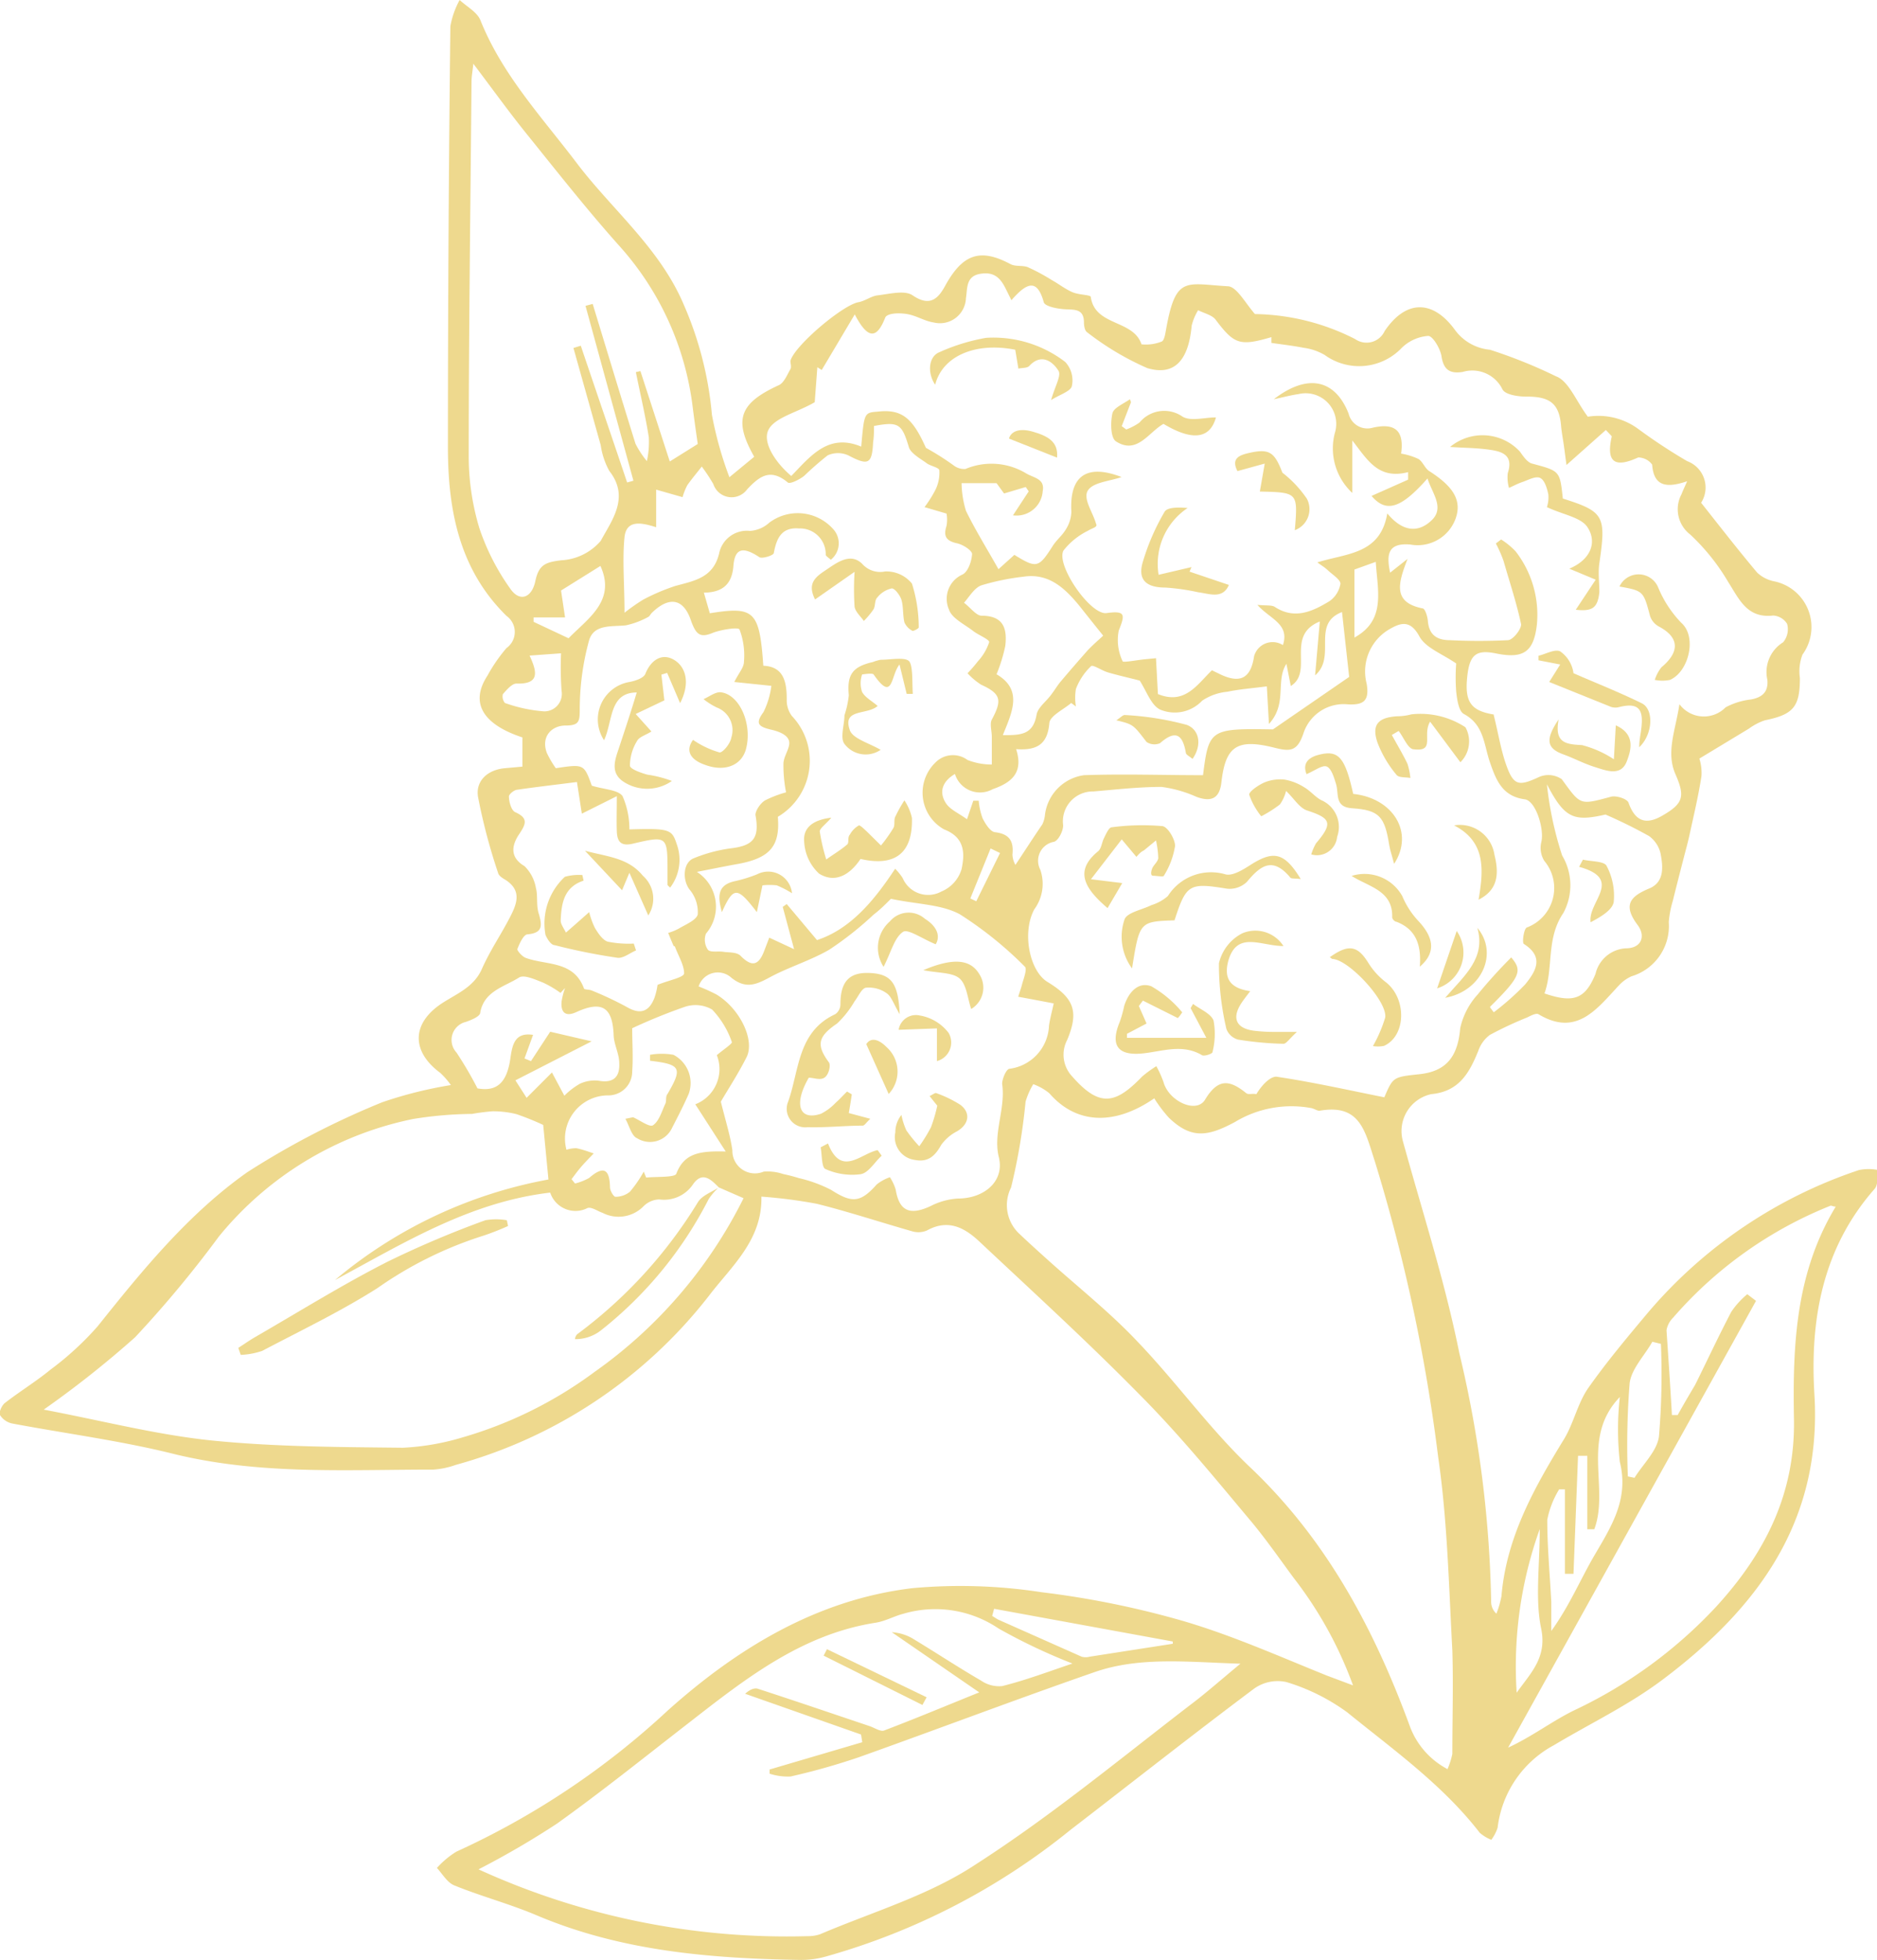
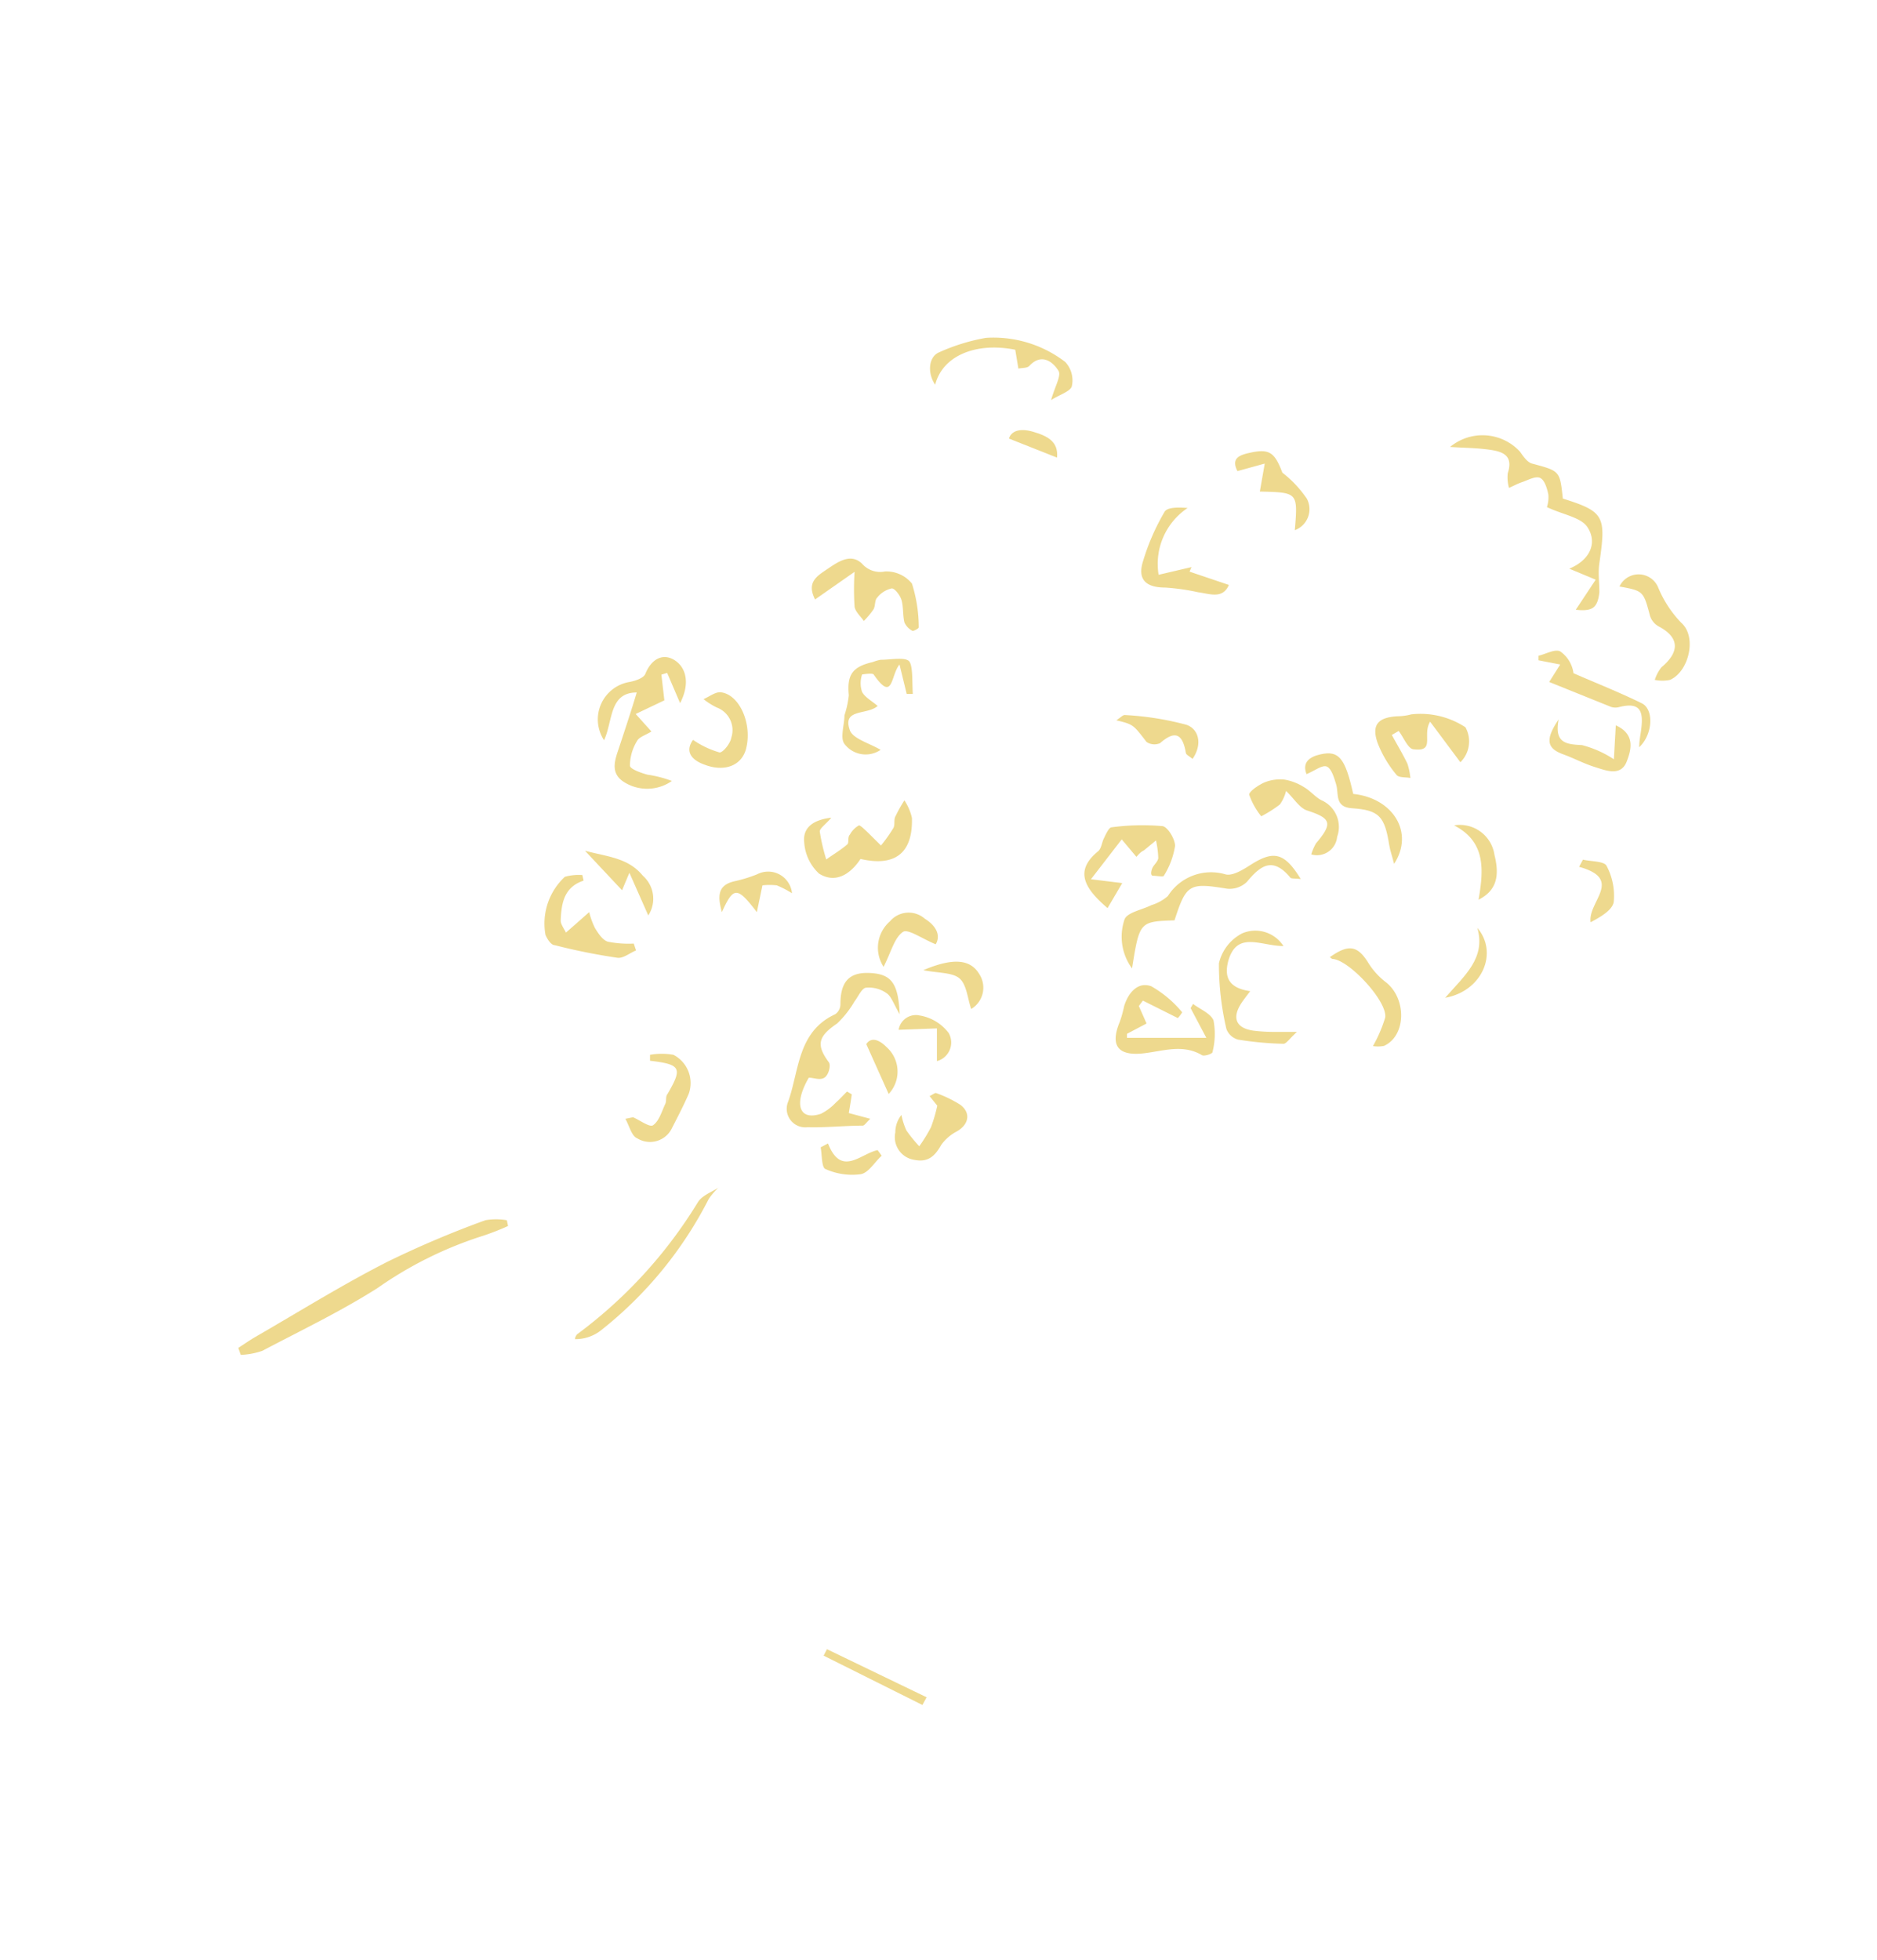
<svg xmlns="http://www.w3.org/2000/svg" viewBox="0 0 107.36 112.08">
  <defs>
    <style>.cls-1{fill:#eed98e;}</style>
  </defs>
  <g id="Ebene_2" data-name="Ebene 2">
    <g id="Ebene_1-2" data-name="Ebene 1">
      <g id="ioA9Vn.tif">
-         <path class="cls-1" d="M25.79,62.05a4.6,4.6,0,0,0-.6-.69c-1.67-1.23-1.67-2.84.11-4,.84-.54,1.78-.91,2.24-1.9.22-.5.49-1,.75-1.45s.59-1,.87-1.54c.4-.77.71-1.53-.24-2.15-.17-.1-.39-.23-.43-.4a33.33,33.33,0,0,1-1.15-4.36c-.14-.9.54-1.54,1.54-1.63l1-.09V42.17c-2.3-.76-3-2-2-3.53a9.23,9.23,0,0,1,1.09-1.58,1.13,1.13,0,0,0,0-1.84c-2.71-2.66-3.35-6.07-3.35-9.65q0-12,.14-24.07A4.93,4.93,0,0,1,26.29,0c.41.38,1,.69,1.19,1.16C28.74,4.3,31,6.7,33,9.34s4.73,4.84,6.1,8.06a20.1,20.1,0,0,1,1.62,6.32,20.88,20.88,0,0,0,1,3.57l1.42-1.17c-1.2-2.11-.85-3.06,1.4-4.09.3-.13.48-.59.67-.92.07-.12,0-.32,0-.47.22-.86,3-3.21,3.9-3.36.38-.07.72-.35,1.09-.39.68-.08,1.55-.31,2,0,1,.68,1.47.18,1.88-.58,1-1.8,2-2.12,3.71-1.21.29.16.7.06,1,.18a11.18,11.18,0,0,1,1.36.73c.4.22.76.51,1.17.69s1.05.15,1.07.28c.24,1.69,2.43,1.28,2.9,2.71a2.43,2.43,0,0,0,1.16-.16c.16-.08.21-.5.26-.77.55-3,1.11-2.53,3.51-2.39.5,0,1,.95,1.56,1.59a13,13,0,0,1,5.73,1.43,1.14,1.14,0,0,0,1.69-.46c1.21-1.79,2.74-1.8,4-.09A2.79,2.79,0,0,0,85.22,20,28.44,28.44,0,0,1,89,21.52c.73.27,1.15,1.42,1.82,2.31a3.84,3.84,0,0,1,2.87.69,31.68,31.68,0,0,0,2.81,1.85,1.61,1.61,0,0,1,.8,2.38c1.13,1.43,2.15,2.74,3.21,4a2,2,0,0,0,1,.5,2.67,2.67,0,0,1,1.59,4.18,2.65,2.65,0,0,0-.15,1.34c0,1.65-.37,2.09-2,2.42a3.38,3.38,0,0,0-.92.48l-2.83,1.71a2.73,2.73,0,0,1,.12,1c-.17,1.11-.43,2.2-.67,3.3-.1.47-.23.93-.35,1.4-.21.81-.42,1.63-.62,2.44a5.74,5.74,0,0,0-.23,1.21,3,3,0,0,1-2.13,3.1,2.21,2.21,0,0,0-.73.53C91.34,57.69,90.18,59.31,88,58c-.14-.08-.44.08-.64.18a21.12,21.12,0,0,0-2.14,1,1.9,1.9,0,0,0-.66.9c-.51,1.26-1.09,2.34-2.7,2.49a2.16,2.16,0,0,0-1.62,2.68c1.1,4,2.4,8,3.23,12.13a65.85,65.85,0,0,1,1.82,14.21.93.93,0,0,0,.3.69,5.46,5.46,0,0,0,.29-1c.28-3.37,1.88-6.21,3.59-9,.54-.9.76-2,1.35-2.87,1.08-1.54,2.31-3,3.51-4.43a27.07,27.07,0,0,1,12-8.07,2.76,2.76,0,0,1,1.1,0c-.06.36,0,.83-.2,1.07-3,3.4-3.71,7.51-3.45,11.76.44,7.25-3.24,12.2-8.6,16.25C93.19,97.5,91,98.53,88.88,99.8a6.18,6.18,0,0,0-3.22,4.72,2.41,2.41,0,0,1-.36.69,2.28,2.28,0,0,1-.66-.4c-2.12-2.74-4.92-4.73-7.57-6.88a11.53,11.53,0,0,0-3.49-1.74,2.32,2.32,0,0,0-1.84.37c-3.54,2.65-7,5.38-10.52,8.09a38.87,38.87,0,0,1-14,7.24,5.16,5.16,0,0,1-1.41.19c-5.16-.08-10.27-.5-15.11-2.55-1.53-.65-3.16-1.08-4.71-1.71-.41-.16-.69-.67-1-1a5.08,5.08,0,0,1,1.11-.93,45.32,45.32,0,0,0,12.09-8.07c4-3.58,8.56-6.35,14-7a30.35,30.35,0,0,1,7.37.23,51.71,51.71,0,0,1,8.19,1.67c2.77.82,5.42,2,8.12,3.09l1.52.57A22.62,22.62,0,0,0,74,90.24c-.85-1.15-1.67-2.34-2.6-3.43-2-2.39-4-4.83-6.23-7.07-2.95-3-6.07-5.85-9.14-8.73-.84-.79-1.78-1.32-3-.65a1.24,1.24,0,0,1-.83.06c-1.83-.52-3.64-1.12-5.48-1.58a28.24,28.24,0,0,0-3.17-.41c.06,2.49-1.73,4-3,5.67a27.61,27.61,0,0,1-14.48,9.67,4.72,4.72,0,0,1-1.28.27c-5,0-9.95.31-14.87-.9-3-.75-6.16-1.16-9.24-1.74A1.09,1.09,0,0,1,0,80.92c-.08-.14.1-.55.28-.69.85-.66,1.77-1.22,2.6-1.9a17.38,17.38,0,0,0,2.71-2.49c2.57-3.22,5.2-6.44,8.56-8.81a47.16,47.16,0,0,1,7.72-4A23.9,23.9,0,0,1,25.79,62.05ZM41.11,67.9h0c-.44-.45-.93-.93-1.46-.19a2,2,0,0,1-1.95.88,1.33,1.33,0,0,0-.91.41,2,2,0,0,1-2.32.36c-.29-.1-.63-.35-.86-.28a1.52,1.52,0,0,1-2.14-.88c-4.61.54-8.4,2.9-12.31,5a26.36,26.36,0,0,1,12.21-5.75l-.3-3.12a15.48,15.48,0,0,0-1.54-.62,5.56,5.56,0,0,0-1.36-.16,11.7,11.7,0,0,0-1.17.15,22.1,22.1,0,0,0-3.37.29,19.3,19.3,0,0,0-11.11,6.72,64.42,64.42,0,0,1-4.79,5.76A57.47,57.47,0,0,1,2.5,80.61c3.33.63,6.42,1.43,9.56,1.76,3.64.37,7.31.38,11,.42a14.18,14.18,0,0,0,3.39-.59A23.7,23.7,0,0,0,34,78.46a26.7,26.7,0,0,0,8.53-9.94Zm44.33-27c.25,1,.4,1.94.69,2.78.44,1.27.73,1.3,1.93.74a1.35,1.35,0,0,1,1.27.14c1.09,1.49,1,1.49,2.82,1,.3-.08.94.13,1,.35.38,1.07,1,1.27,1.92.74,1.24-.71,1.31-1.12.76-2.38s0-2.48.23-4a1.74,1.74,0,0,0,2.64.18,4,4,0,0,1,1.45-.45c.65-.12,1-.43.94-1.12a2,2,0,0,1,.9-2.15,1.16,1.16,0,0,0,.23-1.05,1,1,0,0,0-.8-.48c-1.48.17-1.93-.91-2.56-1.9a12.07,12.07,0,0,0-2.18-2.73,1.82,1.82,0,0,1-.5-2.31c.07-.19.16-.37.32-.74-1.15.39-1.91.32-2-.95a1,1,0,0,0-.8-.41c-1.37.63-1.84.25-1.51-1.21,0,0-.1-.11-.34-.36l-2.25,2c-.07-.49-.11-.84-.16-1.18s-.12-.71-.15-1.06c-.11-1.28-.64-1.68-2-1.67-.47,0-1.19-.11-1.35-.41a1.92,1.92,0,0,0-2.28-1c-.72.11-1.09-.11-1.21-.9-.07-.44-.5-1.16-.76-1.16a2.41,2.41,0,0,0-1.53.7,3.36,3.36,0,0,1-4.39.39,3.22,3.22,0,0,0-1.2-.41c-.61-.12-1.23-.19-1.85-.28l0-.33c-1.81.53-2.13.41-3.19-1-.21-.27-.65-.36-1-.54a3.06,3.06,0,0,0-.37.89c-.18,2-1,2.88-2.54,2.42A16.1,16.1,0,0,1,62.18,19c-.13-.08-.18-.36-.18-.55,0-.76-.48-.74-1-.76s-1.24-.17-1.3-.41c-.37-1.33-.94-1.16-1.85-.11l-.32-.65c-.3-.6-.65-1-1.47-.86s-.72.83-.81,1.39a1.49,1.49,0,0,1-1.85,1.39c-.54-.08-1-.41-1.58-.49s-1.11,0-1.19.22c-.49,1.24-1,1.23-1.74-.19L47,21.16,46.75,21,46.6,23c-1,.59-2.33.88-2.66,1.61s.45,1.88,1.32,2.61c1.12-1.16,2.13-2.46,4-1.68.17-1.94.17-1.94.94-2,1.39-.16,2,.37,2.76,2.07a15.38,15.38,0,0,1,1.58,1,1,1,0,0,0,.68.21,3.83,3.83,0,0,1,3.42.22c.47.3,1.14.31,1,1.05a1.5,1.5,0,0,1-1.7,1.38l.9-1.37-.17-.25-1.24.37L57,27.63h-2a5.69,5.69,0,0,0,.25,1.58c.53,1.09,1.18,2.13,1.86,3.34l.91-.82c1.28.79,1.39.75,2.2-.52.21-.33.54-.59.74-.93a2,2,0,0,0,.32-1c-.12-2.07.87-2.77,2.87-2-.67.24-1.61.29-1.92.76s.28,1.25.46,1.91c.12.2-.21.24-.46.4a4.06,4.06,0,0,0-1.4,1.13c-.45.82,1.53,3.7,2.46,3.58,1.09-.15,1.07.08.7,1a2.8,2.8,0,0,0,.22,1.75c0,.1.84-.07,1.29-.11l.62-.06.11,2.05c1.54.63,2.23-.53,3.09-1.36l.41.2c1.19.59,1.81.28,2-1a1.1,1.1,0,0,1,1.65-.64c.4-1.22-.75-1.49-1.46-2.3.49.05.83,0,1,.12,1.14.74,2.16.25,3.12-.33a1.51,1.51,0,0,0,.63-1c0-.23-.44-.51-.7-.75s-.29-.22-.62-.47c1.69-.53,3.6-.45,4-2.8.91,1.1,1.81,1.1,2.55.38s0-1.56-.25-2.38c-1.5,1.7-2.35,2-3.2,1l2.09-.93V27c-1.71.44-2.32-.7-3.19-1.81v3a3.47,3.47,0,0,1-1-3.43,1.75,1.75,0,0,0-2.09-2.22c-.39.05-.78.16-1.4.29,1.93-1.49,3.51-1.14,4.28.83a1.1,1.1,0,0,0,1.37.8c1.32-.3,1.81.2,1.63,1.48a3.78,3.78,0,0,1,1,.31c.25.17.36.53.61.69,1.36.87,1.88,1.66,1.51,2.71a2.31,2.31,0,0,1-2.59,1.49c-1.31-.11-1.37.58-1.16,1.61l1-.79c-.53,1.37-.88,2.48.85,2.83.15,0,.29.46.31.72.07.81.53,1.1,1.27,1.1a33,33,0,0,0,3.3,0c.3,0,.81-.67.76-.93-.26-1.22-.66-2.41-1-3.6a7.38,7.38,0,0,0-.44-1l.3-.23a4.31,4.31,0,0,1,.83.68,5.92,5.92,0,0,1,1.22,4.15c-.17,1.57-.74,2-2.28,1.7-1.13-.24-1.54,0-1.69,1.17C83.74,40.13,84.11,40.64,85.44,40.86Zm-2.66,60.3a4.34,4.34,0,0,0,.29-.9c0-2,.06-4,0-5.92-.2-3.69-.28-7.41-.81-11.06a99,99,0,0,0-3.62-16.9c-.56-1.7-.82-3.32-3.17-2.9-.13,0-.29-.11-.45-.15a6.24,6.24,0,0,0-4.38.79c-1.54.83-2.5,1-3.79-.25a8.14,8.14,0,0,1-.83-1.1c-2.35,1.62-4.51,1.43-6-.29A3.09,3.09,0,0,0,59.1,62a4.28,4.28,0,0,0-.44,1,34.47,34.47,0,0,1-.83,4.91,2.24,2.24,0,0,0,.5,2.67c.58.55,1.17,1.08,1.76,1.61,1.69,1.51,3.47,2.93,5,4.56,2.23,2.33,4.13,5,6.46,7.2,4.37,4.16,7.08,9.28,9.11,14.82A4.55,4.55,0,0,0,82.78,101.16Zm2.45-43.59.21.28a15.34,15.34,0,0,0,1.8-1.6c.58-.72,1.12-1.55-.08-2.31-.11-.07,0-.87.17-.94a2.41,2.41,0,0,0,1-3.81,1.42,1.42,0,0,1-.17-1.08c.18-.72-.31-2.35-.94-2.44-1.3-.17-1.65-1.11-2-2.12s-.33-2.14-1.49-2.76c-.3-.16-.39-.84-.44-1.29a11,11,0,0,1,0-1.6c-.8-.55-1.72-.88-2.09-1.52-.53-1-1.09-.81-1.74-.43a2.79,2.79,0,0,0-1.29,3.11c.17,1-.2,1.22-1.06,1.18a2.42,2.42,0,0,0-2.54,1.61c-.36,1.1-.77,1.1-1.71.86-2.13-.53-2.77-.05-3,2-.11.93-.59,1.12-1.42.82a7.18,7.18,0,0,0-2-.57c-1.3,0-2.6.15-3.9.26a1.71,1.71,0,0,0-1.73,1.94c0,.33-.28.88-.53.94a1.1,1.1,0,0,0-.78,1.59A2.46,2.46,0,0,1,59.16,52c-.72,1.33-.27,3.53.75,4.15,1.51.92,1.82,1.68,1.13,3.32a1.81,1.81,0,0,0,.29,2.09c1.57,1.79,2.48,1.58,4,0a7,7,0,0,1,.81-.59,6.18,6.18,0,0,1,.41.91c.3,1.1,1.89,1.83,2.38,1,.76-1.26,1.43-1.11,2.36-.36.12.09.37,0,.57.05.3-.5.77-1,1.14-1,2.08.31,4.13.77,6.18,1.18.5-1.16.5-1.16,2-1.32s2.2-.95,2.34-2.63a4.2,4.2,0,0,1,1-1.93,28.39,28.39,0,0,1,1.92-2.12C87.07,55.5,87,55.83,85.23,57.57ZM61.34,95.13a33.36,33.36,0,0,1-4.22-2,6.46,6.46,0,0,0-5.47-.84c-.54.14-1,.42-1.59.51-4.24.67-7.46,3.23-10.71,5.76-2.49,1.93-4.94,3.9-7.5,5.73a48.85,48.85,0,0,1-4.48,2.61,42.41,42.41,0,0,0,18.83,3.82,2.11,2.11,0,0,0,.71-.11c3-1.28,6.21-2.21,8.91-4,4.28-2.75,8.21-6,12.27-9.12.88-.66,1.71-1.4,2.86-2.35-3-.09-5.74-.42-8.34.48-4.52,1.57-9,3.27-13.49,4.87a38.33,38.33,0,0,1-3.9,1.1,3.4,3.4,0,0,1-1.2-.16l0-.24,5.3-1.56-.07-.44-6.63-2.33c.3-.27.55-.35.75-.28,2.12.69,4.23,1.41,6.34,2.12.29.09.64.34.86.26,1.79-.68,3.56-1.42,5.44-2.18l-5-3.44a2.67,2.67,0,0,1,1.24.39c1.29.78,2.56,1.62,3.87,2.38a1.81,1.81,0,0,0,1.2.31C58.61,96.1,59.84,95.64,61.34,95.13ZM51.2,49.68a3.34,3.34,0,0,1,.43.53,1.58,1.58,0,0,0,2.22.77A2,2,0,0,0,55,49.7c.18-.86.22-1.8-1-2.27a2.4,2.4,0,0,1-.51-3.81,1.4,1.4,0,0,1,1.85-.16,3.78,3.78,0,0,0,1.39.26c0-.52,0-1,0-1.57,0-.35-.13-.76,0-1,.61-1.13.51-1.48-.62-2a3.91,3.91,0,0,1-.77-.65,7.78,7.78,0,0,0,.59-.68,3,3,0,0,0,.65-1.1c0-.16-.61-.4-.91-.63-.5-.39-1.23-.73-1.39-1.23a1.52,1.52,0,0,1,.76-2c.32-.14.54-.76.56-1.18,0-.2-.52-.54-.86-.61-.63-.14-.79-.41-.6-1a2,2,0,0,0,0-.7l-1.26-.37a6.66,6.66,0,0,0,.63-1,2.22,2.22,0,0,0,.22-1.09c0-.18-.51-.25-.74-.43s-.88-.53-1-.89c-.4-1.34-.57-1.5-2-1.23,0,.3,0,.61-.05.93-.06,1.26-.28,1.35-1.42.75a1.43,1.43,0,0,0-1.18,0A18.42,18.42,0,0,0,46,27.21c-.26.21-.82.49-.94.38-1-.83-1.62-.36-2.33.4a1.1,1.1,0,0,1-1.93-.31,10.36,10.36,0,0,0-.66-1c-.28.36-.57.7-.83,1.07a3.7,3.7,0,0,0-.27.68L37.53,28v2.15c-.85-.27-1.7-.44-1.81.57-.13,1.32,0,2.66,0,4.32a11.56,11.56,0,0,1,1.07-.75,11.7,11.7,0,0,1,1.83-.78c1.09-.3,2.17-.46,2.51-1.85a1.62,1.62,0,0,1,1.77-1.3,1.8,1.8,0,0,0,1.1-.47,2.71,2.71,0,0,1,3.64.35,1.2,1.2,0,0,1-.12,1.77c-.14-.13-.29-.21-.29-.29a1.47,1.47,0,0,0-1.53-1.5c-1-.08-1.28.56-1.44,1.4,0,.14-.67.35-.83.24-.92-.61-1.4-.53-1.48.5s-.6,1.52-1.69,1.53l.34,1.18c2.55-.41,2.84-.14,3.06,3C44.83,38.12,45,39,45,40a1.5,1.5,0,0,0,.29.94,3.72,3.72,0,0,1-.8,5.77c.14,1.66-.44,2.35-2.25,2.69-.73.13-1.46.28-2.38.46a2.36,2.36,0,0,1,.52,3.53,1,1,0,0,0,.11.92c.14.17.58.07.89.12s.78,0,1,.25c.62.62,1,.53,1.31-.25l.31-.81,1.42.66-.65-2.42L45,51.7l1.73,2.06C48.65,53.13,50,51.5,51.2,49.68Zm-24.13-46c-.05.46-.1.71-.1,1-.06,7.14-.16,14.28-.16,21.42a14.25,14.25,0,0,0,.61,4.11,13.17,13.17,0,0,0,1.77,3.46c.54.78,1.23.52,1.43-.44s.61-1.08,1.48-1.19a3.19,3.19,0,0,0,2.26-1.11c.63-1.17,1.68-2.49.49-4a4.32,4.32,0,0,1-.49-1.47L32.8,19.9l.42-.13C34.1,22.38,35,25,35.87,27.59l.36-.1-2.74-10,.41-.11c.81,2.65,1.61,5.31,2.45,8A5.47,5.47,0,0,0,37,26.37,5.05,5.05,0,0,0,37.11,25c-.2-1.25-.49-2.48-.74-3.72l.26-.06,1.68,5.17,1.6-1c-.1-.69-.2-1.4-.29-2.11a16.81,16.81,0,0,0-4.18-9.2c-1.79-2-3.48-4.14-5.17-6.24C29.21,6.54,28.22,5.16,27.07,3.64ZM41.23,63c.28,1.13.54,1.94.66,2.78A1.29,1.29,0,0,0,43.68,67a2.77,2.77,0,0,1,1.12.14,8.93,8.93,0,0,1,.89.23,7.9,7.9,0,0,1,1.84.67c1.2.77,1.68.75,2.62-.31a2.58,2.58,0,0,1,.75-.41,2.79,2.79,0,0,1,.33.7c.2,1.23.8,1.51,2,.95a3.91,3.91,0,0,1,1.55-.43c1.53,0,2.69-1,2.35-2.37s.4-2.78.19-4.19c0-.27.22-.82.41-.86A2.59,2.59,0,0,0,60,58.66c.06-.43.18-.85.27-1.28L59,57.14,58.24,57c.07-.24.16-.47.22-.71s.3-.85.17-1a21.48,21.48,0,0,0-3.72-3c-1.06-.58-2.44-.57-3.95-.89-.17.16-.55.57-1,.91a18.94,18.94,0,0,1-2.53,2c-1.09.63-2.34,1-3.44,1.6-.78.42-1.36.64-2.16,0a1.15,1.15,0,0,0-1.87.5,10.52,10.52,0,0,1,1,.45c1.34.79,2.24,2.61,1.74,3.6S41.6,62.36,41.23,63ZM33,44.72c-1.24.16-2.32.28-3.4.44-.19,0-.5.27-.49.39,0,.31.14.79.35.89.79.35.61.7.23,1.27S29.1,49,30,49.53a2.28,2.28,0,0,1,.65,1.24c.13.48,0,1,.18,1.52.18.65.21,1.06-.65,1.14-.23,0-.47.53-.59.85,0,.1.28.43.49.5,1.18.43,2.73.15,3.32,1.74,0,.08.3.06.44.12a19.42,19.42,0,0,1,2,.94c.78.46,1.28.28,1.59-.51a3.81,3.81,0,0,0,.18-.75c.66-.27,1.49-.42,1.52-.65,0-.49-.33-1-.53-1.55,0,0-.07,0-.09-.07-.1-.23-.2-.47-.29-.7a3.26,3.26,0,0,0,.61-.25c.4-.24,1-.48,1.08-.81a2,2,0,0,0-.46-1.41c-.42-.53-.4-1.55.23-1.8a8.74,8.74,0,0,1,2.06-.56c1.37-.15,1.71-.6,1.47-1.92,0-.24.28-.67.55-.83a6.53,6.53,0,0,1,1.2-.46,8.25,8.25,0,0,1-.15-1.62c0-.46.42-.94.32-1.32s-.65-.56-1.05-.65c-.71-.17-.89-.35-.41-1a4.69,4.69,0,0,0,.45-1.5L42,39c.26-.52.54-.82.55-1.13A4.19,4.19,0,0,0,42.3,36c-.07-.15-1,0-1.48.17-.78.34-1,.11-1.28-.63-.42-1.31-1.24-1.47-2.24-.51-.09.08-.14.22-.24.26a4.7,4.7,0,0,1-1.26.47c-.82.09-1.86-.09-2.12.91a14.91,14.91,0,0,0-.52,3.82c0,.74,0,1-.81,1s-1.42.65-1.07,1.57a5.68,5.68,0,0,0,.51.87c1.61-.24,1.61-.24,2.06,1,.71.22,1.5.23,1.76.6A4.67,4.67,0,0,1,36,47.43c2.29-.07,2.43,0,2.7.82a2.63,2.63,0,0,1-.37,2.51c-.05-.06-.14-.11-.15-.17,0-.23,0-.47,0-.71,0-2.08,0-2.1-2-1.63-.7.16-.88-.16-.9-.72s0-1.16,0-2l-2,1Zm62.67,36.2.29,0c.32-.58.65-1.14,1-1.73.69-1.39,1.35-2.81,2.07-4.18a4.79,4.79,0,0,1,.91-1l.5.38L86.26,99.94c1.4-.65,2.51-1.51,3.75-2.12a26.52,26.52,0,0,0,8.15-5.94c2.8-3.06,4.53-6.46,4.45-10.74S102.72,72.77,105,69c-.16,0-.25-.07-.3-.05a23.41,23.41,0,0,0-9,6.4,1.34,1.34,0,0,0-.38.72C95.43,77.69,95.54,79.31,95.63,80.92Zm-40-35.13.31,0a3.81,3.81,0,0,0,.22,1c.16.32.44.77.71.8.83.1,1.08.51,1,1.28a1.29,1.29,0,0,0,.17.59c.5-.75,1-1.53,1.54-2.32a1.6,1.6,0,0,0,.15-.55A2.61,2.61,0,0,1,62,44.33c2.26-.08,4.53,0,6.81,0,.33-2.63.41-2.68,4-2.62l4.36-3L76.76,35c-1.78.69-.29,2.55-1.54,3.62l.27-3.08c-2,.81-.33,2.86-1.66,3.69l-.25-1.27c-.64,1,.07,2.27-1,3.44l-.12-2.15c-.83.11-1.56.16-2.27.31a3.07,3.07,0,0,0-1.43.51,2.15,2.15,0,0,1-2.42.5c-.5-.26-.74-1-1.15-1.65-.45-.12-1.13-.27-1.79-.46-.37-.1-.9-.48-1-.36a3.52,3.52,0,0,0-.86,1.3,3,3,0,0,0,0,1l-.27-.2c-.44.38-1.21.73-1.25,1.15-.1,1.19-.68,1.58-1.9,1.49.44,1.36-.28,1.92-1.34,2.29a1.5,1.5,0,0,1-2.16-.87c-.76.45-.9,1.06-.53,1.65.24.39.76.6,1.22.94ZM36.82,67l.14.34c.59-.06,1.62,0,1.72-.21.45-1.19,1.34-1.32,2.83-1.28l-1.74-2.7A2.16,2.16,0,0,0,41,60.34c.35-.3.9-.66.86-.75a5.08,5.08,0,0,0-1.13-1.86,1.91,1.91,0,0,0-1.57-.15,32.38,32.38,0,0,0-3,1.22c0,.83.06,1.66,0,2.48a1.36,1.36,0,0,1-1.39,1.36,2.47,2.47,0,0,0-2.37,3.11,1.92,1.92,0,0,1,.56-.09c.36.07.7.2,1,.3-.25.26-.5.51-.73.78s-.36.46-.54.69l.2.25a3.26,3.26,0,0,0,.81-.32c.83-.72,1.17-.5,1.19.54,0,.19.21.54.31.54a1.31,1.31,0,0,0,.83-.29A7,7,0,0,0,36.82,67ZM88.48,44.85a19.74,19.74,0,0,0,.87,4.07,3.33,3.33,0,0,1,.07,3.29c-1,1.47-.55,3.12-1.08,4.6,1.67.57,2.33.32,2.92-1.12A1.89,1.89,0,0,1,93,54.23c.88,0,1.15-.69.67-1.33-.83-1.11-.48-1.62.66-2.09.87-.36.8-1.23.65-2a1.69,1.69,0,0,0-.66-1,27.65,27.65,0,0,0-2.49-1.23C90,47,89.49,46.79,88.48,44.85Zm-59,16.93.64,1,1.45-1.45.71,1.33a4.1,4.1,0,0,1,.88-.68,2,2,0,0,1,1.07-.18c.86.16,1.23-.22,1.19-1,0-.54-.3-1.06-.32-1.59-.06-1.61-.66-2-2.12-1.34-.66.31-.91,0-.86-.59a4.25,4.25,0,0,1,.2-.78l-.26.28a6,6,0,0,0-1-.59c-.44-.17-1.08-.47-1.37-.29-.83.53-2,.77-2.22,2,0,.23-.52.43-.83.54a1.06,1.06,0,0,0-.53,1.75,21.29,21.29,0,0,1,1.2,2.05c1.06.19,1.69-.26,1.89-1.77.11-.75.26-1.45,1.29-1.29L30,60.53l.37.15L31.47,59l2.37.55ZM63.1,36.35c-.58-.72-1-1.25-1.39-1.74-.83-1-1.74-1.85-3.18-1.63a13.69,13.69,0,0,0-2.39.49c-.4.14-.68.63-1,1,.35.26.7.74,1,.74,1.29,0,1.47.77,1.36,1.73A9.34,9.34,0,0,1,57,38.56c1.53.89.88,2.18.36,3.48,1,0,1.73,0,1.93-1.17.07-.4.53-.74.81-1.11s.37-.55.58-.8q.77-.91,1.56-1.8C62.56,36.83,62.9,36.54,63.1,36.35ZM90,90h-.49V85.17l-.33,0a5.24,5.24,0,0,0-.68,1.74c0,1.56.15,3.13.23,4.7,0,.55,0,1.11,0,1.66,1-1.39,1.6-2.8,2.36-4.14,1-1.73,2.11-3.32,1.56-5.53a16.75,16.75,0,0,1,0-3.71c-2.25,2.34-.58,5.21-1.46,7.56l-.4,0V83.25l-.53,0ZM56.86,92l-.11.41c.13.07.24.16.37.22l4.75,2.11a.85.85,0,0,0,.45,0L67.08,94l0-.13Zm36.25-7.57.38.08c.49-.79,1.3-1.54,1.4-2.38A42.38,42.38,0,0,0,95,76.85l-.49-.12c-.45.8-1.21,1.56-1.3,2.39A45,45,0,0,0,93.11,84.44ZM86.75,96.8c.78-1.11,1.75-2,1.4-3.67s-.08-3.6-.08-5.69A23.25,23.25,0,0,0,86.75,96.8ZM32.09,37.36l-1.8.13c.47,1,.54,1.64-.75,1.6-.26,0-.56.36-.78.61a.58.58,0,0,0,.12.5,8.47,8.47,0,0,0,2.24.48,1,1,0,0,0,1-1.18A18.88,18.88,0,0,1,32.09,37.36Zm2.26-5-2.26,1.41.23,1.54h-1.8l0,.25,2,.94C33.63,35.36,35.24,34.36,34.35,32.38Zm43.12.21v3.89c1.82-1,1.32-2.68,1.22-4.33ZM57.2,48.78l-.54-.26L55.5,51.38l.34.16Z" />
        <path class="cls-1" d="M88.48,29a1.8,1.8,0,0,0,.08-.73c-.07-.34-.21-.82-.47-.94s-.68.12-1,.23-.52.23-.78.34a2.23,2.23,0,0,1-.07-.84c.35-1.06-.35-1.25-1.1-1.35s-1.26-.09-2.2-.15a2.91,2.91,0,0,1,4,.27c.19.27.42.61.69.68,1.59.43,1.59.4,1.76,2,2.38.75,2.48,1,2.09,3.7-.08.54,0,1.11,0,1.66-.1.91-.41,1.1-1.35,1l1.14-1.72-1.51-.63C91,32,91.36,31,90.8,30.15,90.43,29.58,89.41,29.44,88.48,29Z" />
        <path class="cls-1" d="M60.12,22.88c.22-.79.6-1.41.42-1.68-.35-.56-1-1-1.67-.27-.13.13-.41.1-.62.15L58.07,20c-2.26-.45-4.16.35-4.58,2-.45-.65-.39-1.59.22-1.85a11.17,11.17,0,0,1,2.69-.83,6.74,6.74,0,0,1,4.53,1.38,1.54,1.54,0,0,1,.37,1.41C61.19,22.4,60.56,22.59,60.12,22.88Z" />
        <path class="cls-1" d="M70.29,33.45c-.36.83-1.11.5-1.75.42a12.65,12.65,0,0,0-1.89-.27c-1.08,0-1.57-.44-1.3-1.41a12.82,12.82,0,0,1,1.26-2.92c.16-.28.84-.26,1.32-.22a3.84,3.84,0,0,0-1.66,3.82l1.88-.44-.11.26Z" />
-         <path class="cls-1" d="M64.69,23l-.53,1.37.26.19a3.23,3.23,0,0,0,.76-.4,1.83,1.83,0,0,1,2.45-.34c.47.29,1.27.05,1.92.05-.34,1.23-1.35,1.36-3,.37-.85.47-1.51,1.78-2.72,1-.31-.2-.32-1.09-.2-1.61.08-.32.64-.54,1-.8Z" />
        <path class="cls-1" d="M92.63,33.54a1.21,1.21,0,0,1,2.22.07,6.46,6.46,0,0,0,1.31,2c.92.8.44,2.8-.64,3.27a2.12,2.12,0,0,1-.87,0,2.24,2.24,0,0,1,.38-.72c1.09-.91,1-1.73-.16-2.34a1.06,1.06,0,0,1-.49-.59C94,33.8,94,33.79,92.63,33.54Z" />
        <path class="cls-1" d="M88.61,39l.63-1L88,37.76,88,37.5c.42-.1.94-.4,1.24-.25A1.81,1.81,0,0,1,90,38.5c1.31.57,2.63,1.09,3.91,1.72.7.35.63,1.78-.15,2.51,0-.39.07-.68.11-1,.13-1,0-1.61-1.24-1.3a.84.84,0,0,1-.47,0Z" />
        <path class="cls-1" d="M74.06,30.32c.18-2.16.18-2.16-2-2.21l.28-1.6-1.56.43c-.4-.77.18-.93.72-1.05,1.13-.25,1.41,0,1.85,1.14a6.54,6.54,0,0,1,1.4,1.49A1.28,1.28,0,0,1,74.06,30.32Z" />
        <path class="cls-1" d="M92.31,43.42l.11-1.94c1.12.5.88,1.39.65,2-.32.94-1.16.6-1.83.39s-1.21-.51-1.82-.73c-.94-.34-1.06-.83-.27-2-.26,1.37.44,1.42,1.34,1.47A6.06,6.06,0,0,1,92.31,43.42Z" />
        <path class="cls-1" d="M60.46,26.17l-2.75-1.09c.11-.39.56-.63,1.38-.39S60.55,25.25,60.46,26.17Z" />
        <path class="cls-1" d="M67.37,58.22l-2-1-.23.31.44,1-1.12.59,0,.23H69l-.9-1.7.14-.24c.41.31,1,.54,1.17.94a4.18,4.18,0,0,1-.06,1.82c0,.09-.47.25-.6.17-1.12-.66-2.25-.22-3.38-.1-1.45.15-1.88-.47-1.32-1.81a7.06,7.06,0,0,0,.25-.9c.24-.77.79-1.41,1.55-1.13a6.45,6.45,0,0,1,1.77,1.49A2.2,2.2,0,0,1,67.37,58.22Z" />
        <path class="cls-1" d="M81.8,41.27c-.47.76.32,1.73-.93,1.58-.33,0-.58-.68-.87-1.05l-.39.23c.3.55.62,1.08.89,1.64a3.73,3.73,0,0,1,.17.82c-.28-.06-.68,0-.81-.2a6.46,6.46,0,0,1-1.07-1.82c-.34-1,0-1.44,1.13-1.51a3.16,3.16,0,0,0,.81-.11,4.69,4.69,0,0,1,3.09.74,1.67,1.67,0,0,1-.29,2Z" />
        <path class="cls-1" d="M65,49l-.84-1L62.4,50.28l1.79.22-.84,1.43c-1.35-1.15-1.9-2.14-.54-3.25.19-.16.21-.5.33-.74s.28-.62.44-.63a13.25,13.25,0,0,1,2.88-.07c.31,0,.76.75.75,1.14a4.54,4.54,0,0,1-.64,1.7c0,.08-.44,0-.62,0s-.1-.35,0-.51.29-.33.3-.51a5.5,5.5,0,0,0-.13-1l-.69.57C65.26,48.71,65.16,48.82,65,49Z" />
        <path class="cls-1" d="M74.4,50.27c-.34-.05-.55,0-.61-.1-1-1.19-1.69-.68-2.47.26a1.42,1.42,0,0,1-1.14.39c-2.15-.35-2.33-.27-3,1.81-2,.07-2,.07-2.43,2.75a3.06,3.06,0,0,1-.43-2.8c.14-.4,1-.55,1.54-.82a2.58,2.58,0,0,0,.94-.52A2.92,2.92,0,0,1,70.09,50c.4.11,1-.26,1.42-.53C72.84,48.62,73.46,48.73,74.4,50.27Z" />
        <path class="cls-1" d="M75,48.86a3.13,3.13,0,0,1,.27-.63c1-1.17.84-1.44-.5-1.88-.44-.14-.75-.68-1.21-1.12a2.27,2.27,0,0,1-.35.77,6.93,6.93,0,0,1-1.07.68,4.14,4.14,0,0,1-.69-1.24c0-.18.52-.54.86-.69a2.38,2.38,0,0,1,1.15-.17,3.07,3.07,0,0,1,1.12.43c.37.21.66.58,1,.75a1.67,1.67,0,0,1,.9,2.1A1.16,1.16,0,0,1,75,48.86Z" />
        <path class="cls-1" d="M73.41,54.1c-1.3,0-2.67-.9-3.16.87-.26,1,.13,1.55,1.26,1.71-.26.34-.39.51-.51.69-.55.85-.3,1.43.7,1.57a9.61,9.61,0,0,0,1.07.07c.35,0,.69,0,1.41,0-.44.4-.61.69-.78.68a18.9,18.9,0,0,1-2.59-.24,1,1,0,0,1-.66-.6,16.13,16.13,0,0,1-.43-3.76,2.57,2.57,0,0,1,1.34-1.72A1.91,1.91,0,0,1,73.41,54.1Z" />
        <path class="cls-1" d="M77.4,45.4c2.28.24,3.51,2.21,2.34,4-.12-.47-.23-.77-.28-1.08-.26-1.62-.56-2-2.14-2.1-1-.07-.73-.83-.9-1.38-.11-.36-.26-.88-.52-1s-.69.23-1.17.43c-.27-.69.2-1,.79-1.13C76.57,42.9,76.94,43.33,77.4,45.4Z" />
        <path class="cls-1" d="M78.53,59.82a8,8,0,0,0,.7-1.63c.14-.92-2.06-3.29-3-3.35-.06,0-.11-.07-.17-.1,1.08-.77,1.59-.67,2.21.33a4.14,4.14,0,0,0,1,1.1c1.2.94,1.16,3.07-.11,3.64A1.77,1.77,0,0,1,78.53,59.82Z" />
-         <path class="cls-1" d="M81.21,55.28c.1-1.29-.25-2.15-1.34-2.57-.1,0-.24-.16-.24-.25.05-1.54-1.34-1.74-2.32-2.37a2.47,2.47,0,0,1,2.9,1.16,4.75,4.75,0,0,0,.92,1.42C82,53.6,82.16,54.47,81.21,55.28Z" />
        <path class="cls-1" d="M83.17,47.2a2,2,0,0,1,2.31,1.69c.32,1.26.08,2.06-.91,2.56C84.86,49.76,85,48.14,83.17,47.2Z" />
        <path class="cls-1" d="M84.5,53.06c1.22,1.43.28,3.62-1.84,4C83.76,55.79,85,54.8,84.5,53.06Z" />
-         <path class="cls-1" d="M82.2,56.52l1.12-3.28A2.15,2.15,0,0,1,82.2,56.52Z" />
        <path class="cls-1" d="M29.06,70.11a15,15,0,0,1-1.4.55,22.11,22.11,0,0,0-6.07,3C19.48,75,17.22,76.08,15,77.25a4.33,4.33,0,0,1-1.23.23l-.14-.4c.33-.21.65-.44,1-.64,2.51-1.45,5-3,7.56-4.3a57.05,57.05,0,0,1,5.57-2.36,3.61,3.61,0,0,1,1.23,0Z" />
        <path class="cls-1" d="M41.11,67.9a3.91,3.91,0,0,0-.57.66,22.7,22.7,0,0,1-6.17,7.52,2.36,2.36,0,0,1-1.48.5c0-.1.07-.25.15-.3a26.7,26.7,0,0,0,6.89-7.55c.25-.38.78-.56,1.19-.83Z" />
        <path class="cls-1" d="M52.76,97.5l-5.65-2.82.19-.37L53,97.06Z" />
        <path class="cls-1" d="M46.62,34.28c-.51-1,.13-1.35.72-1.75s1.35-.94,2-.26a1.37,1.37,0,0,0,1.28.41,1.88,1.88,0,0,1,1.54.69,8.29,8.29,0,0,1,.39,2.51c0,.06-.31.23-.37.19a1,1,0,0,1-.45-.48c-.1-.42-.05-.88-.17-1.29-.08-.26-.39-.67-.56-.65a1.46,1.46,0,0,0-.83.53c-.15.15-.09.47-.21.67a4.81,4.81,0,0,1-.55.66c-.19-.27-.48-.52-.53-.81a15.37,15.37,0,0,1,0-2Z" />
        <path class="cls-1" d="M47.55,46.76c-.34.4-.68.62-.66.8a11.09,11.09,0,0,0,.37,1.59c.4-.29.83-.54,1.2-.86.12-.11,0-.4.15-.56a1.33,1.33,0,0,1,.52-.53c.09,0,.33.24.49.39l.77.76a8.63,8.63,0,0,0,.71-1c.11-.2,0-.48.13-.69a7.78,7.78,0,0,1,.5-.89,3,3,0,0,1,.43,1c.06,2-.95,2.81-2.94,2.35-.57.86-1.42,1.43-2.37.84A2.66,2.66,0,0,1,46,48.17C45.91,47.36,46.46,46.89,47.55,46.76Z" />
        <path class="cls-1" d="M50.37,42.88a1.52,1.52,0,0,1-2.07-.34c-.26-.35,0-1.08,0-1.63a5.53,5.53,0,0,0,.25-1.15c-.11-1.16.19-1.63,1.37-1.9a2.54,2.54,0,0,1,.45-.13c.57,0,1.45-.18,1.65.11s.15,1.21.19,1.84l-.35,0L51.45,38c-.52.63-.35,2.2-1.48.57-.07-.1-.64,0-.66,0a1.54,1.54,0,0,0,0,1c.17.31.55.51.89.8-.59.53-2,.14-1.61,1.33C48.72,42.23,49.67,42.47,50.37,42.88Z" />
        <path class="cls-1" d="M43.29,52.16c-1.13-1.47-1.33-1.47-2,0-.28-1-.2-1.58.79-1.78A8.21,8.21,0,0,0,43.3,50a1.37,1.37,0,0,1,2,1.08,5.64,5.64,0,0,0-.87-.45,3.64,3.64,0,0,0-.82,0Z" />
        <path class="cls-1" d="M51.46,58c-.36-.62-.47-1-.73-1.19a1.75,1.75,0,0,0-1.17-.33c-.26,0-.46.5-.68.78a5.6,5.6,0,0,1-1,1.27c-1.09.74-1.21,1.22-.47,2.22.12.16,0,.72-.26.88s-.59,0-.89,0c-.88,1.52-.55,2.48.7,2.06a3.08,3.08,0,0,0,.84-.63c.23-.2.43-.43.65-.64l.27.16c-.05.36-.11.71-.17,1.07l1.23.33c-.24.22-.33.39-.44.39-1,0-2.1.12-3.15.09A1.06,1.06,0,0,1,45.08,63c.64-1.79.53-4,2.69-5a.69.69,0,0,0,.3-.56c0-1.16.38-1.85,1.65-1.8S51.38,56.22,51.46,58Z" />
        <path class="cls-1" d="M53.61,63.23l-.44-.55c.19-.09.32-.2.38-.17a6.77,6.77,0,0,1,1.38.67c.62.47.48,1.13-.2,1.52a2.54,2.54,0,0,0-.9.78c-.35.63-.75,1-1.51.85a1.31,1.31,0,0,1-1.11-1.57,1.58,1.58,0,0,1,.35-1,4.11,4.11,0,0,0,.28.88,8,8,0,0,0,.74.91,8.87,8.87,0,0,0,.67-1.09A8.79,8.79,0,0,0,53.61,63.23Z" />
        <path class="cls-1" d="M53.52,54c-.8-.33-1.59-.9-1.87-.71-.49.33-.67,1.13-1.11,2a2,2,0,0,1,.36-2.6,1.4,1.4,0,0,1,2-.15C53.53,52.93,53.83,53.48,53.52,54Z" />
        <path class="cls-1" d="M52.81,55.48c1.72-.73,2.7-.62,3.2.22a1.42,1.42,0,0,1-.46,2c-.21-.61-.26-1.4-.67-1.75S53.65,55.65,52.81,55.48Z" />
        <path class="cls-1" d="M47.36,65.39c.76,1.94,1.86.58,2.84.38l.23.32c-.41.37-.76,1-1.22,1.06a3.7,3.7,0,0,1-2-.3c-.22-.09-.19-.81-.27-1.24Z" />
        <path class="cls-1" d="M50.83,62.56l-1.28-2.85c.27-.42.73-.27,1.17.18A1.87,1.87,0,0,1,50.83,62.56Z" />
        <path class="cls-1" d="M51.4,58.89a1,1,0,0,1,1.2-.82,2.62,2.62,0,0,1,1.66,1,1.1,1.1,0,0,1-.67,1.61V58.81Z" />
        <path class="cls-1" d="M38.9,40.21l-.74-1.73-.33.1L38,40.05l-1.64.78.9,1c-.33.21-.7.31-.82.54a2.73,2.73,0,0,0-.41,1.41c0,.2.64.42,1,.52a6.56,6.56,0,0,1,1.4.36,2.47,2.47,0,0,1-2.74.06c-.84-.53-.49-1.33-.27-2,.33-1,.69-2.08,1-3.12-1.59,0-1.36,1.65-1.87,2.73A2.17,2.17,0,0,1,36,39c.33-.06.81-.22.91-.46.34-.85,1-1.21,1.67-.79S39.48,39.09,38.9,40.21Z" />
        <path class="cls-1" d="M33.38,50.36c-1.13.37-1.27,1.31-1.31,2.28,0,.22.19.46.3.69l.55-.48.78-.69a4.47,4.47,0,0,0,.33.91c.19.31.43.68.73.78a6.09,6.09,0,0,0,1.49.11l.13.39c-.36.15-.74.47-1.07.42a34.37,34.37,0,0,1-3.58-.72c-.21,0-.43-.35-.53-.59a3.64,3.64,0,0,1,1.11-3.32,2.93,2.93,0,0,1,1-.1Z" />
        <path class="cls-1" d="M39.64,42.31a5.19,5.19,0,0,0,1.52.72c.2,0,.62-.52.67-.85A1.38,1.38,0,0,0,41,40.46a4,4,0,0,1-.76-.48c.33-.14.69-.43,1-.39,1.08.14,1.8,1.84,1.43,3.24-.25.94-1.21,1.33-2.34.91C39.44,43.43,39.21,42.9,39.64,42.31Z" />
        <path class="cls-1" d="M37.08,52.35,36,49.91l-.42,1-2.12-2.26c1.3.35,2.47.4,3.31,1.43A1.75,1.75,0,0,1,37.08,52.35Z" />
        <path class="cls-1" d="M68.21,43.4c-.17-.15-.36-.23-.38-.34-.18-1.05-.58-1.35-1.48-.56a.81.81,0,0,1-.77-.07c-.77-1-.75-1-1.73-1.24.23-.14.38-.32.5-.3a16.91,16.91,0,0,1,3.52.56C68.57,41.7,68.79,42.56,68.21,43.4Z" />
        <path class="cls-1" d="M36.21,63.89c.39.17.95.59,1.14.46.35-.24.5-.79.7-1.22.09-.17,0-.41.13-.57.87-1.49.77-1.69-1-1.9l0-.34a3.81,3.81,0,0,1,1.34,0,1.82,1.82,0,0,1,.87,2.24c-.29.66-.62,1.3-.95,1.94a1.39,1.39,0,0,1-2,.59c-.32-.13-.45-.73-.67-1.11Z" />
        <path class="cls-1" d="M90.54,49.16c.47.11,1.2.08,1.35.35a3.65,3.65,0,0,1,.41,2.08c-.09.47-.76.85-1.32,1.15-.18-1.17,1.92-2.46-.66-3.17Z" />
      </g>
    </g>
  </g>
</svg>